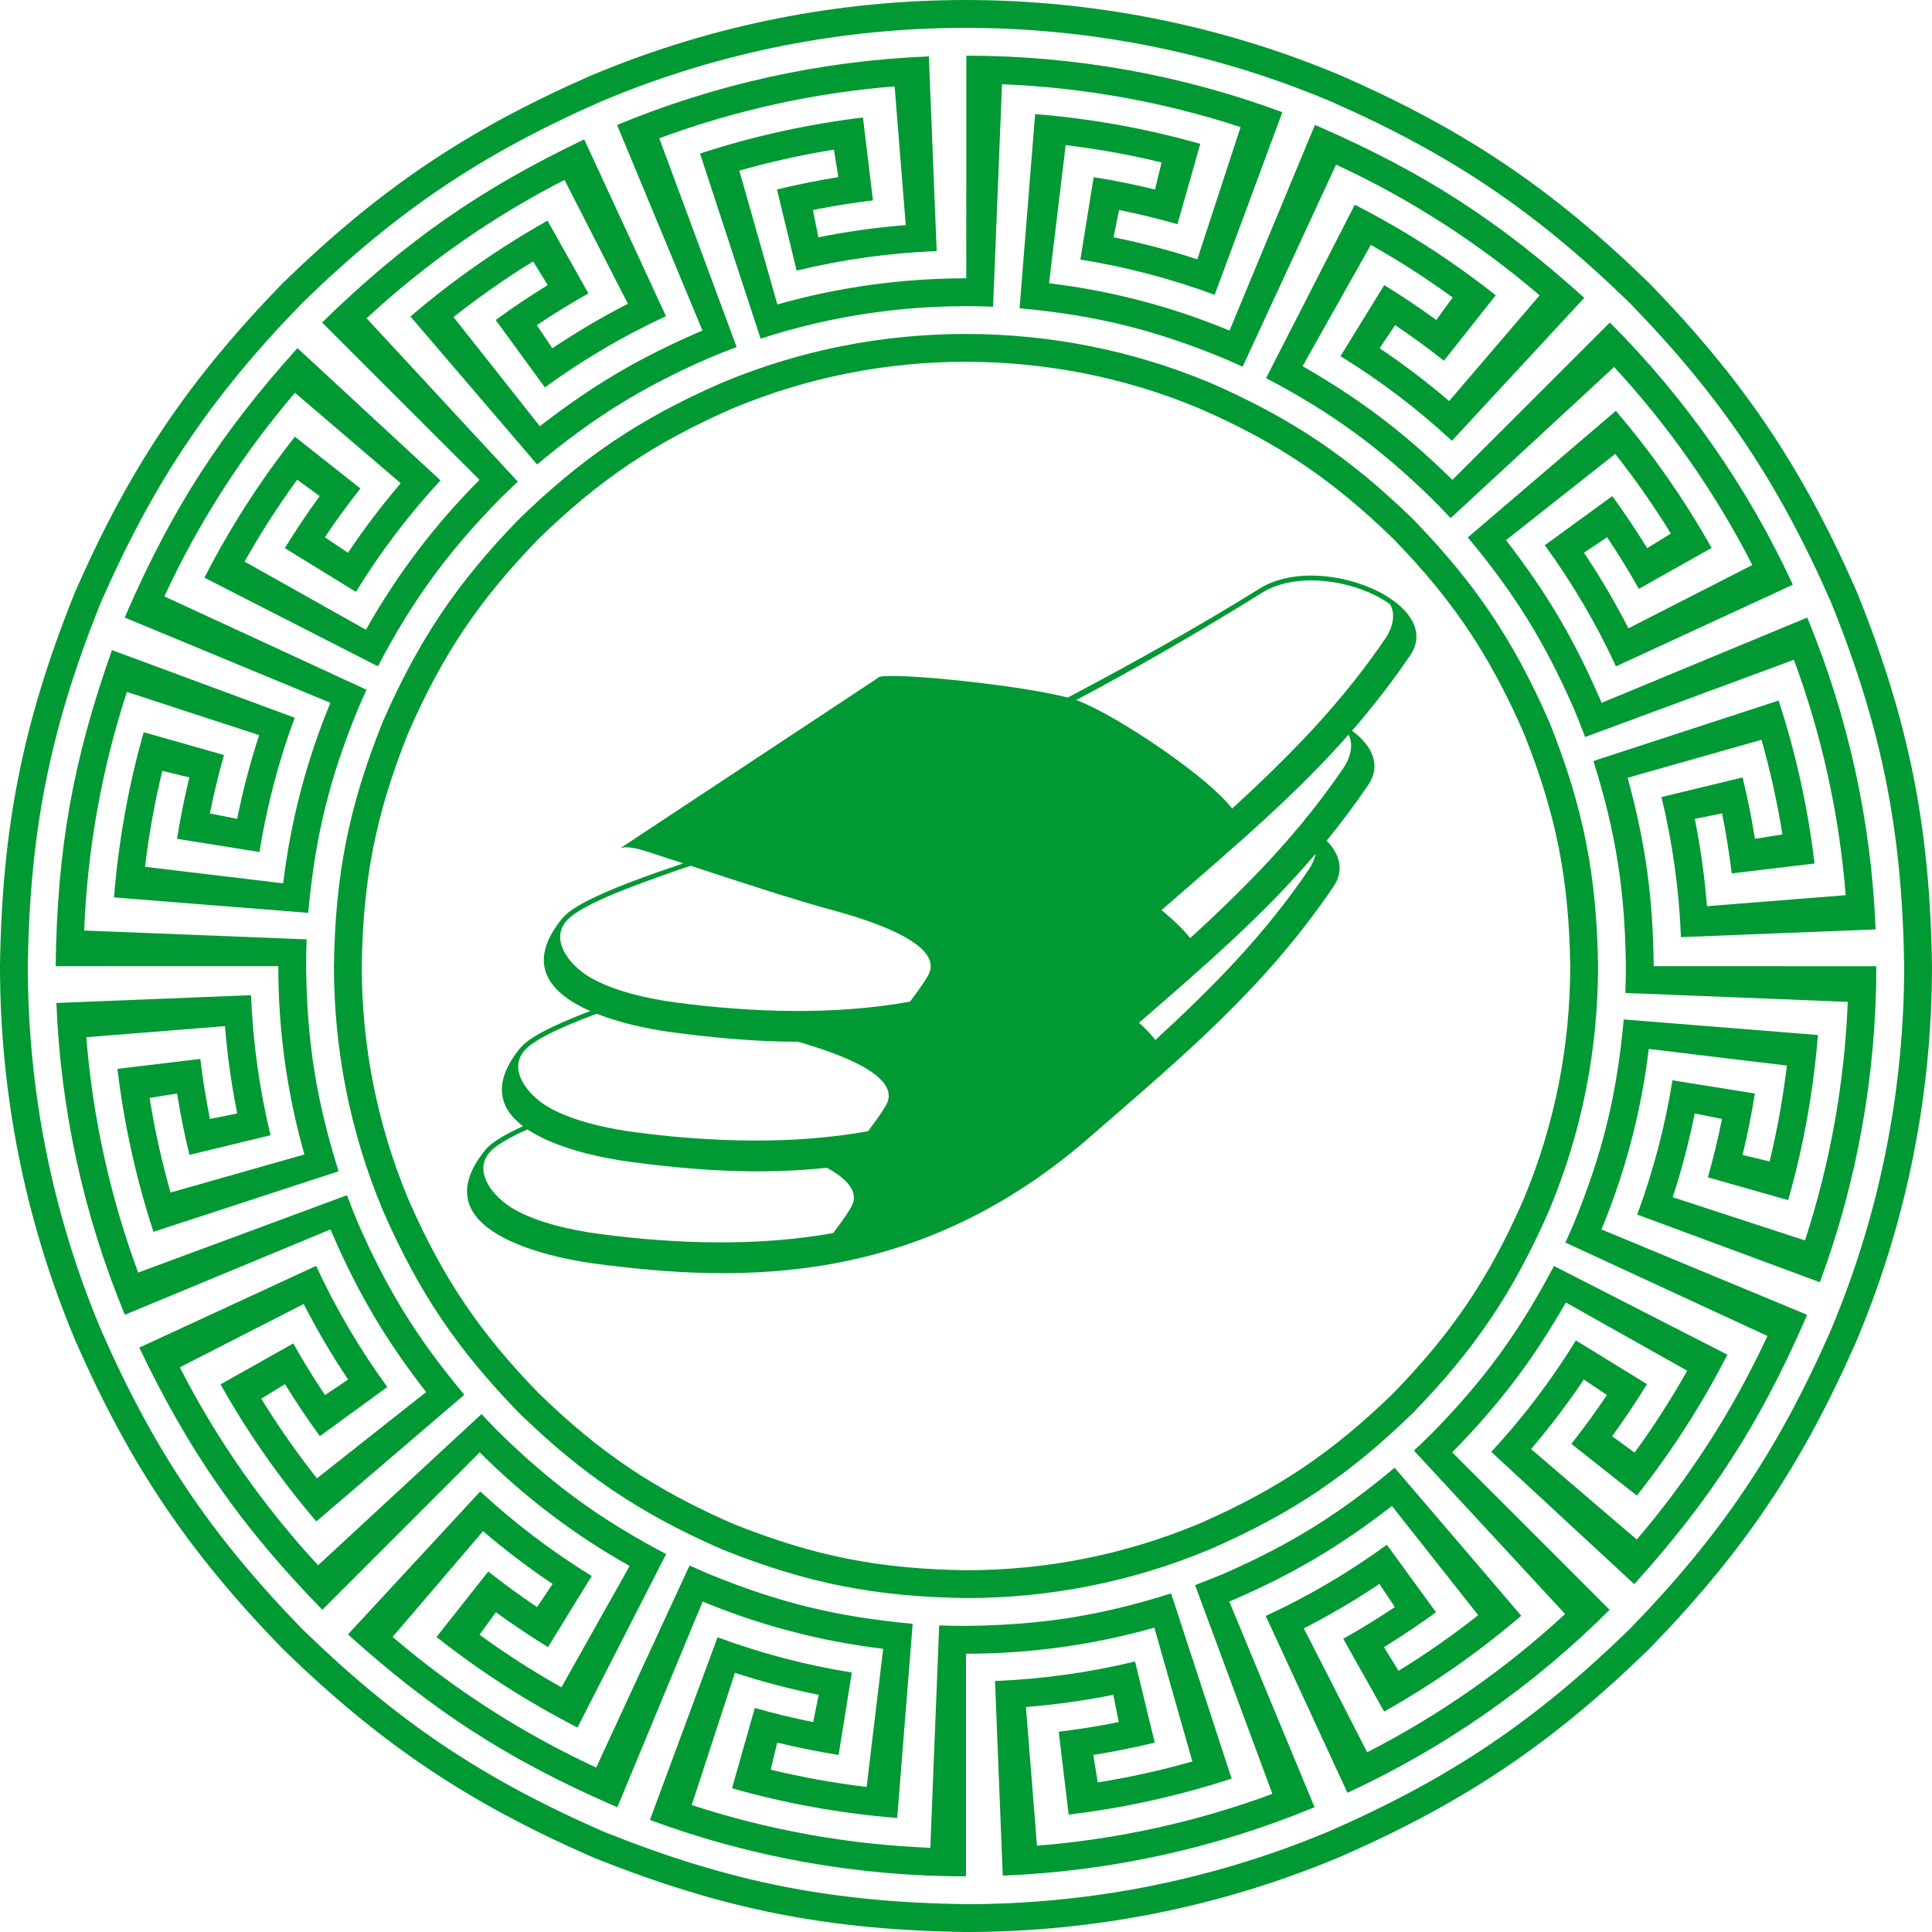
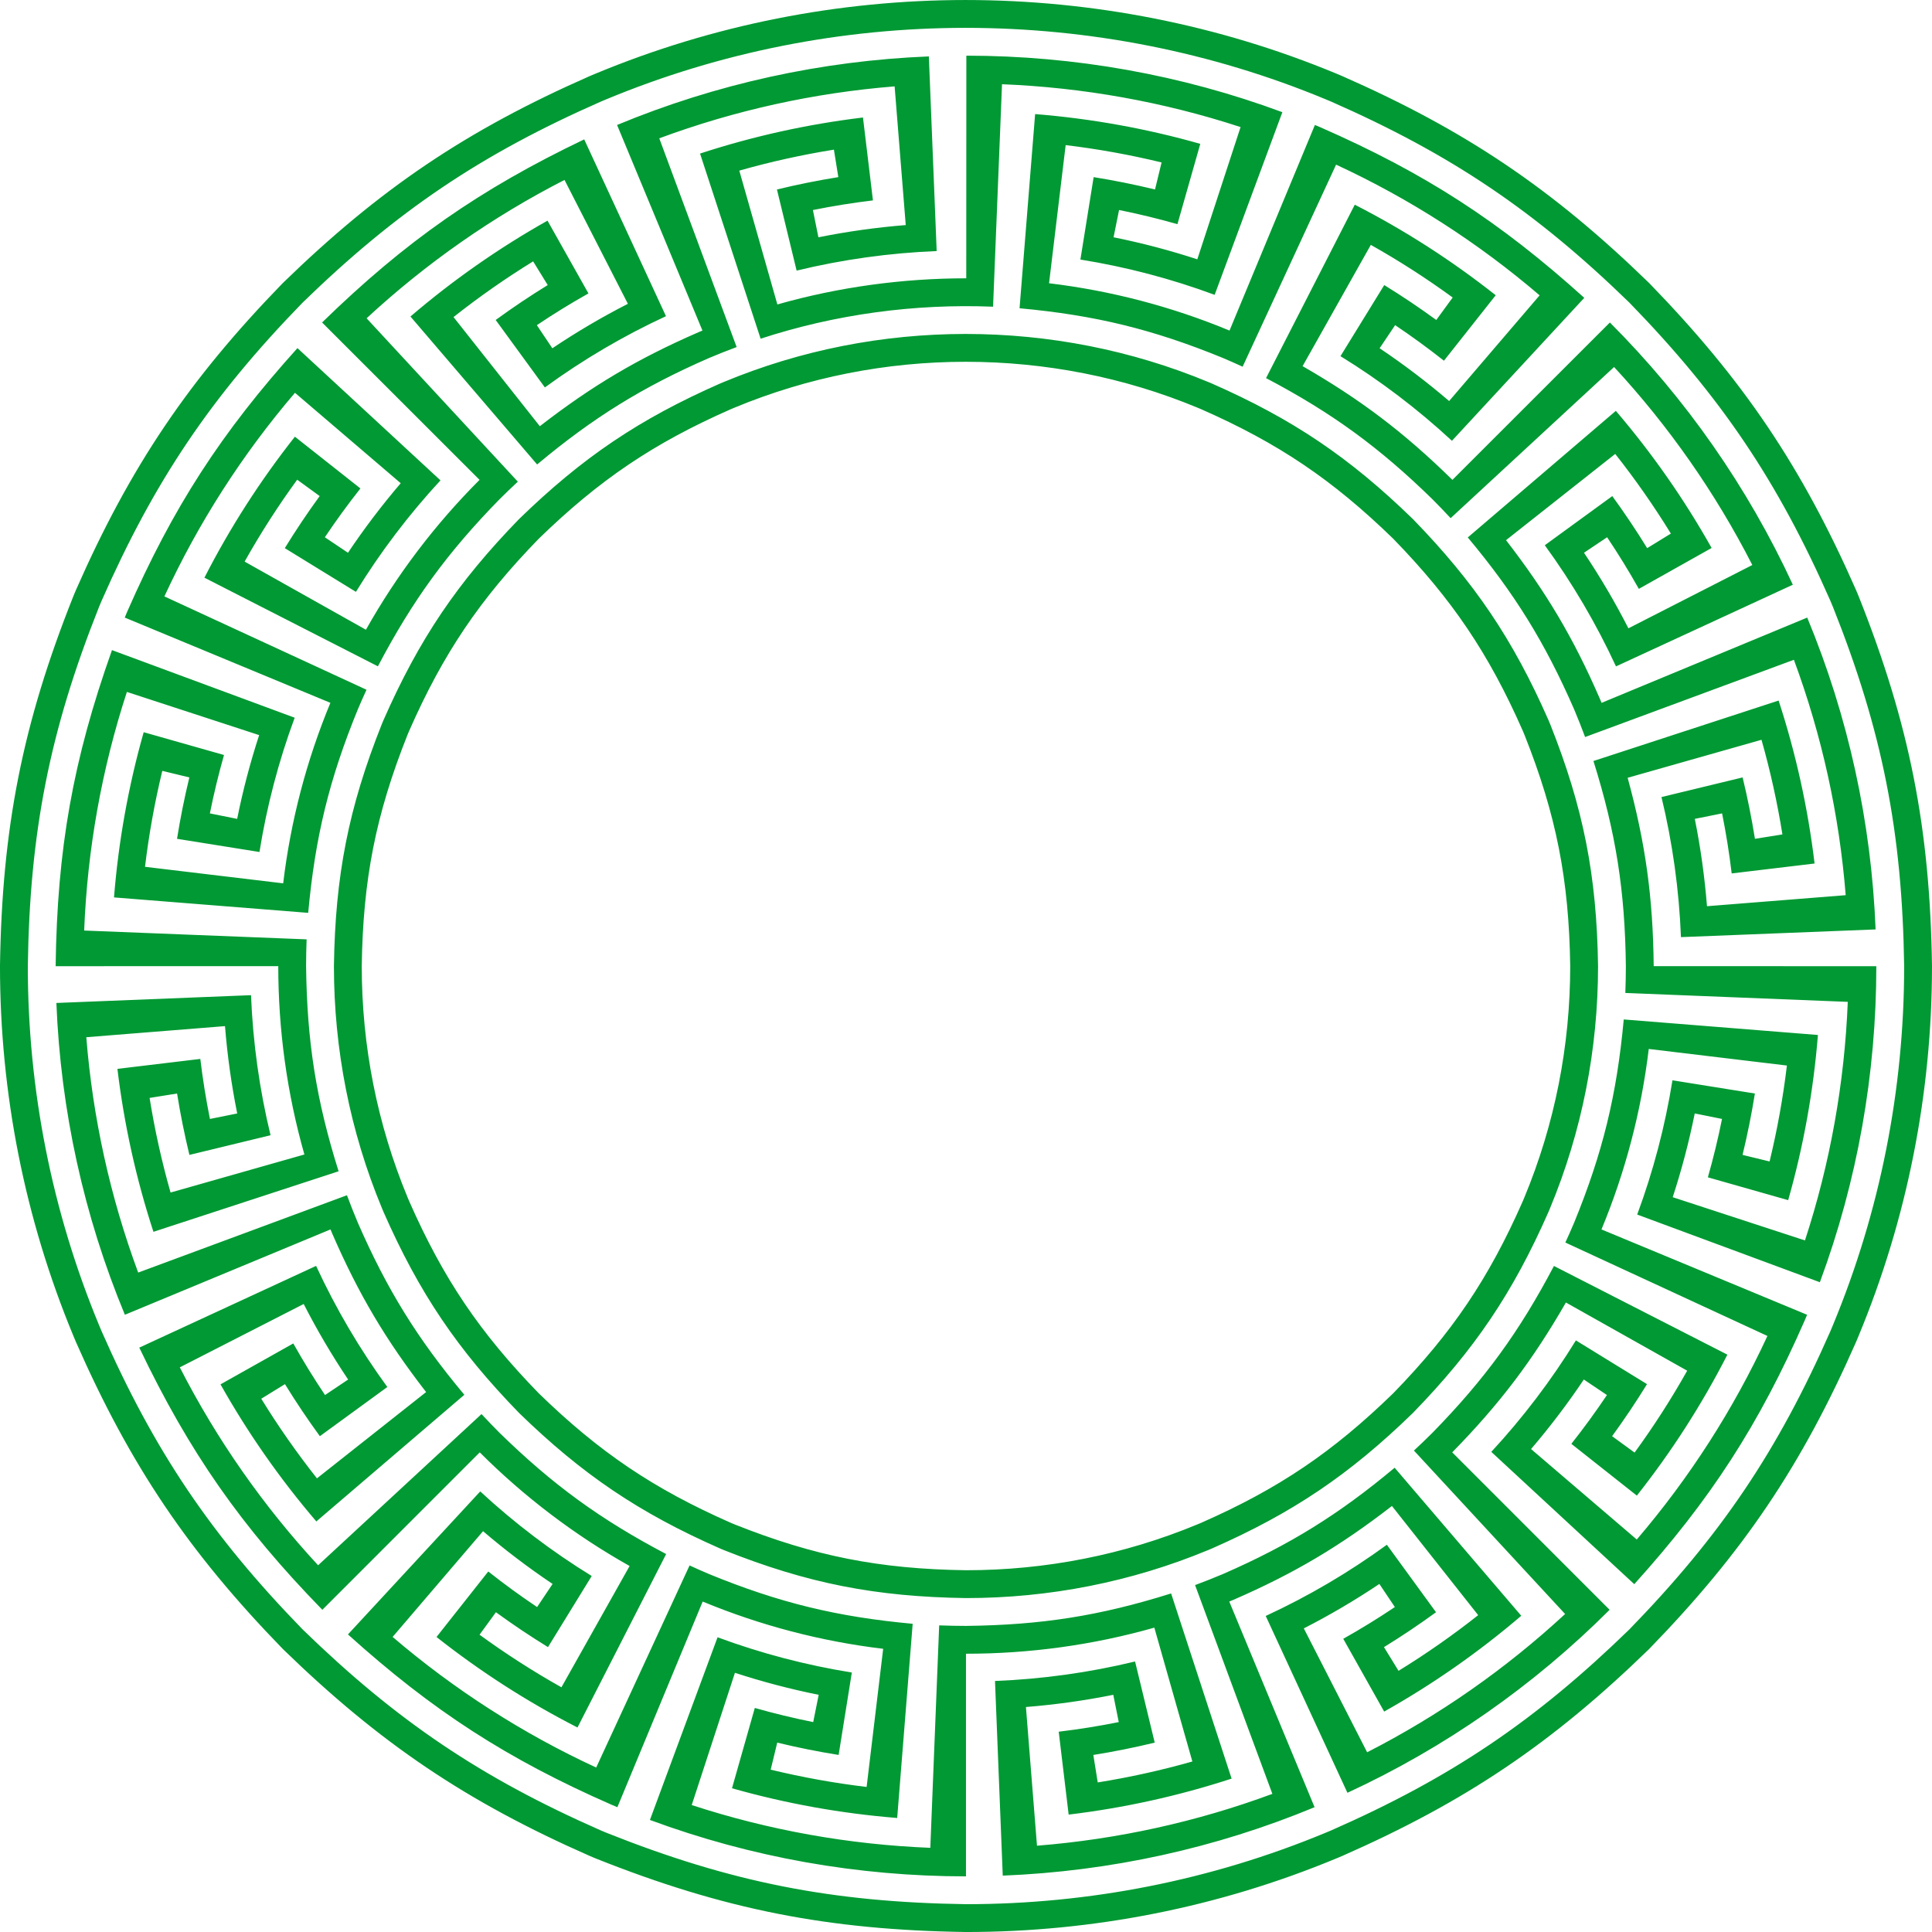
<svg xmlns="http://www.w3.org/2000/svg" xml:space="preserve" width="1252.54mm" height="1252.54mm" version="1.1" style="shape-rendering:geometricPrecision; text-rendering:geometricPrecision; image-rendering:optimizeQuality; fill-rule:evenodd; clip-rule:evenodd" viewBox="0 0 125253.9 125253.9">
  <defs>
    <style type="text/css"> .fil1 {fill:#009933} .fil0 {fill:#009933;fill-rule:nonzero} </style>
  </defs>
  <g id="Слой_x0020_1">
    <g id="_2712158402032">
      <path class="fil0" d="M64381.44 19881.76c193.35,-4807.14 386.72,-9614.27 580.1,-14421.4 5258.52,211.54 10464.02,1142.2 15466.33,2778.55 -934.9,2857.88 -1869.77,5715.75 -2804.63,8573.59 -1779.9,-582.23 -3593.65,-1059.57 -5429.51,-1429.22 118.7,-589.57 237.4,-1179.11 356.1,-1768.68 1273.18,256.36 2536.22,562.61 3785.38,917.96 493.65,-1735.27 987.31,-3470.51 1480.96,-5205.78 -3495.99,-994.56 -7085.02,-1639.96 -10708.01,-1930.29 -336.27,4196.19 -672.54,8392.38 -1008.81,12588.57 4890.66,450.48 8632.66,1359.64 13176.65,3220.11 432.24,183.46 858.79,372.24 1285.21,568.85 2019.65,-4366.57 4039.28,-8733.17 6058.93,-13099.74 4763.52,2203.24 9208.18,5060.12 13195.08,8472.98 -1955.37,2284.28 -3910.77,4568.53 -5866.14,6852.81 -1433.86,-1227.42 -2939.32,-2370.91 -4506.67,-3422.55 335.07,-499.39 670.14,-998.78 1005.21,-1498.17 1084.34,727.55 2140.21,1497.5 3164.46,2307.42 1119.03,-1415.15 2238.03,-2830.33 3357.03,-4245.49 -2845.13,-2249.72 -5908.2,-4218.87 -9137.29,-5870.93 -1917.37,3747.66 -3834.73,7495.3 -5752.07,11242.94 4268.4,2246.54 7348.59,4492.37 10797.31,7863.63 398.15,399.25 785.58,802.12 1168.93,1215.59 3532.4,-3266.2 7064.79,-6532.43 10597.19,-9798.63 3556.9,3846.76 6578.34,8170.87 8961.95,12836.65 -2677.7,1367.96 -5355.38,2735.9 -8033.09,4103.87 -862.36,-1688.03 -1824.63,-3324.69 -2879.85,-4899.37 499.58,-334.78 999.18,-669.56 1498.76,-1004.34 729.07,1087.97 1415.44,2204.51 2056.84,3346.33 1572.96,-883.59 3145.88,-1767.17 4718.81,-2650.75 -1773.55,-3157.26 -3856.08,-6137.31 -6209.39,-8889.66 -3199.55,2735.68 -6399.12,5471.35 -9598.69,8207.02 3029.85,3624.45 5000.09,6803.87 6890.29,11134.35 252.2,599.12 488.69,1195.91 715.29,1805.19 4512.07,-1669.48 9024.15,-3338.95 13536.22,-5008.45 1815.95,4907.99 2943.35,10044.63 3358.26,15261.09 -2997.43,238.42 -5994.85,476.81 -8992.28,715.23 -151.22,-1901.29 -414.67,-3793.15 -790.04,-5663.12 589.62,-118.37 1179.26,-236.73 1768.88,-355.09 258.68,1288.68 466.22,2587.56 622.35,3892.65 1791.36,-214.31 3582.69,-428.58 5374.05,-642.86 -429.26,-3588.43 -1209.59,-7129.55 -2331.26,-10565.14 -4001.77,1306.48 -8003.54,2612.98 -12005.32,3919.46 1458.15,4645.02 2045.73,8421.87 2102.5,13290.99 -0.97,584.37 -12.43,1162.8 -34.9,1746.73 4807.16,192.4 9614.35,384.84 14421.51,577.25 -210.47,5258.73 -1140.15,10464.54 -2775.56,15467.32 -2858.05,-934.32 -5716.11,-1868.62 -8574.16,-2802.93 581.92,-1780.06 1058.92,-3593.97 1428.2,-5429.96 589.6,118.6 1179.16,237.2 1768.76,355.8 -256.12,1273.22 -562.11,2536.37 -917.25,3785.61 1735.37,493.34 3470.72,986.65 5206.09,1479.96 993.91,-3496.3 1638.6,-7085.54 1928.23,-10708.71 -4196.27,-335.43 -8392.54,-670.87 -12588.78,-1006.3 -449.83,4893.78 -1359.15,8638.34 -3220.79,13185.18 -182.31,429.63 -369.97,853.68 -565.3,1277.54 4366.99,2018.76 8733.95,4037.55 13100.94,6056.32 -2202.33,4763.99 -5058.35,9209.27 -8470.47,13196.87 -2284.65,-1954.95 -4569.29,-3909.87 -6853.93,-5864.82 1227.16,-1434.11 2370.33,-2939.78 3421.68,-4507.35 499.44,334.96 998.91,669.95 1498.39,1004.92 -727.35,1084.49 -1497.11,2140.49 -2306.83,3164.93 1415.36,1118.74 2830.75,2237.48 4246.12,3356.2 2249.2,-2845.58 4217.74,-5909.07 5869.18,-9138.52 -3748,-1916.64 -7496.03,-3833.25 -11244.07,-5749.86 -2246.92,4271.3 -4494.24,7354.18 -7867.46,10804.83 -397.31,396.15 -798.08,781.69 -1209.43,1163.24 3266.9,3531.77 6533.79,7063.54 9800.67,10595.28 -3846.04,3557.61 -8169.52,6579.91 -12834.8,8964.41 -1368.49,-2677.42 -2736.95,-5354.86 -4105.44,-8032.28 1687.85,-862.68 3324.28,-1825.26 4898.74,-2880.79 334.89,499.52 669.75,999.05 1004.64,1498.57 -1087.82,729.28 -2204.21,1415.86 -3345.92,2057.5 883.9,1572.74 1767.82,3145.52 2651.71,4718.26 3156.88,-1774.18 6136.5,-3857.26 8888.36,-6211.06 -2736.27,-3199.05 -5472.57,-6398.07 -8208.87,-9597.1 -3626.28,3032.51 -6807.4,5004.24 -11140.72,6895.72 -596.56,251.13 -1190.88,486.71 -1797.49,712.44 1670.36,4511.74 3340.7,9023.5 5011.05,13535.24 -4907.48,1816.86 -10043.76,2945.25 -15260.01,3361.18 -238.99,-2997.38 -477.99,-5994.75 -716.98,-8992.13 1901.16,-151.59 3792.92,-415.4 5662.76,-791.13 118.47,589.59 236.96,1179.21 355.42,1768.8 -1288.59,258.94 -2587.37,466.72 -3892.38,623.11 214.64,1791.3 429.29,3582.61 643.93,5373.91 3588.22,-429.96 7129.1,-1210.97 10564.38,-2333.26 -1307.26,-4001.51 -2614.55,-8003.03 -3921.81,-12004.56 -4647.58,1460.02 -8426.75,2048.15 -13298.82,2105.05 -581.4,-0.92 -1157.11,-12.27 -1738.09,-34.56 -191.47,4807.21 -382.91,9614.42 -574.38,14421.64 -5258.94,-209.46 -10465.09,-1138.08 -15468.34,-2772.61 933.78,-2858.24 1867.52,-5716.45 2801.29,-8574.69 1780.22,581.59 3594.25,1058.25 5430.35,1427.19 -118.47,589.6 -236.94,1179.22 -355.43,1768.81 -1273.33,-255.86 -2536.56,-561.64 -3785.9,-916.52 -493,1735.45 -985.97,3470.9 -1478.95,5206.38 3496.59,993.25 7086.09,1637.24 10709.42,1926.14 334.6,-4196.32 669.2,-8392.64 1003.79,-12588.96 -4897.02,-449.13 -8643.95,-1358.68 -13193.71,-3221.47 -427.05,-181.21 -848.51,-367.72 -1269.86,-561.75 -2017.91,4367.38 -4035.81,8734.76 -6053.71,13102.14 -4764.49,-2201.39 -9210.35,-5056.57 -13198.66,-8467.94 1954.49,-2285.04 3908.99,-4570.07 5863.47,-6855.08 1434.37,1226.87 2940.27,2369.78 4508.06,3420.82 -334.89,499.52 -669.77,999.05 -1004.63,1498.57 -1084.66,-727.14 -2140.81,-1496.69 -3165.41,-2306.23 -1118.45,1415.6 -2236.9,2831.2 -3355.36,4246.8 2846.05,2248.65 5909.96,4216.63 9139.75,5867.44 1915.88,-3748.4 3831.76,-7496.8 5747.64,-11245.22 -4274.94,-2247.82 -7359.01,-4495.68 -10812.35,-7871.3 -394.21,-395.3 -777.83,-794.08 -1157.58,-1203.3 -3531.12,3267.59 -7062.23,6535.17 -10593.37,9802.73 -3558.31,-3845.3 -6581.42,-8168.15 -8966.84,-12832.94 2677.16,-1369.01 5354.32,-2738.02 8031.47,-4107.03 863.02,1687.66 1825.92,3323.91 2881.7,4898.11 -499.44,334.99 -998.91,669.99 -1498.36,1004.95 -729.49,-1087.66 -1416.25,-2203.92 -2058.12,-3345.47 -1572.59,884.21 -3145.18,1768.42 -4717.77,2652.63 1774.81,3156.5 3858.46,6135.71 6212.79,8887.1 3198.5,-2736.93 6397,-5473.83 9595.5,-8210.76 -3035.14,-3627.94 -5008.49,-6811.07 -6901.17,-11147.08 -250.06,-593.95 -484.72,-1185.86 -709.6,-1789.79 -4511.42,1671.22 -9022.84,3342.44 -13534.27,5013.66 -1817.74,-4906.99 -2947.13,-10042.9 -3364.07,-15258.91 2997.32,-239.6 5994.64,-479.19 8991.97,-718.79 151.97,1901.08 416.16,3792.71 792.23,5662.42 -589.57,118.57 -1179.16,237.17 -1768.73,355.77 -259.17,-1288.49 -467.21,-2587.19 -623.84,-3892.15 -1791.28,215.01 -3582.53,430.02 -5373.81,645 430.67,3588.06 1212.36,7128.65 2335.28,10563.65 4001.27,-1308.07 8002.52,-2616.12 12003.8,-3924.16 -1461.79,-4650.38 -2050.63,-8431.37 -2107.61,-13306.65 0.92,-578.53 12.17,-1151.34 34.22,-1729.45 -4807.24,-190.5 -9614.5,-381 -14421.74,-571.51 208.41,-5259.12 1136.02,-10465.64 2769.6,-15469.33 2858.42,933.2 5716.84,1866.4 8575.24,2799.59 -581.24,1780.4 -1057.54,3594.57 -1426.14,5430.79 -589.62,-118.36 -1179.27,-236.72 -1768.89,-355.09 255.62,-1273.4 561.14,-2536.74 915.81,-3786.18 -1735.55,-492.64 -3471.11,-985.3 -5206.66,-1477.93 -992.6,3496.9 -1635.91,7086.61 -1924.11,10710.12 4196.4,333.76 8392.78,667.53 12589.18,1001.29 448.52,-4900.44 1358.12,-8649.36 3222.14,-13202.25 180.12,-424.44 365.42,-843.37 558.2,-1262.19 -4367.77,-2017.04 -8735.57,-4034.06 -13103.34,-6051.1 2200.47,-4764.98 5054.8,-9211.44 8465.44,-13200.45 2285.4,1954.06 4570.8,3908.1 6856.22,5862.14 -1226.61,1434.62 -2369.23,2940.76 -3419.96,4508.76 -499.6,-334.79 -999.17,-669.57 -1498.77,-1004.35 726.93,-1084.78 1496.27,-2141.12 2305.62,-3165.87 -1415.83,-1118.2 -2831.64,-2236.36 -4247.45,-3354.56 -2248.13,2846.55 -4215.53,5910.84 -5865.71,9141.03 3748.79,1915.12 7497.57,3830.25 11246.36,5745.37 2248.39,-4278.01 4497.41,-7364.36 7875.14,-10819.84 393.29,-392.26 790.12,-773.91 1197.14,-1151.89 -3268.26,-3530.49 -6536.53,-7060.98 -9804.79,-10591.47 3844.6,-3559.04 8166.85,-6582.99 12831.09,-8969.29 1369.55,2676.87 2739.09,5353.77 4108.65,8030.67 -1687.48,863.32 -3323.52,1826.54 -4897.52,2882.64 -335.1,-499.4 -670.16,-998.79 -1005.23,-1498.18 1087.5,-729.67 2203.6,-1416.67 3345.02,-2058.75 -884.52,-1572.41 -1769.01,-3144.84 -2653.54,-4717.25 -3156.14,1775.41 -6134.9,3859.64 -8885.82,6214.49 2737.53,3197.95 5475.08,6395.93 8212.61,9593.88 3630.32,-3038.06 6814.02,-5012.36 11153.45,-6906.6 591.47,-248.99 1180.72,-482.69 1782.09,-706.75 -1672.08,-4511.11 -3344.19,-9022.2 -5016.3,-13533.28 4906.5,-1818.66 10042.07,-2949.04 15257.85,-3367 240.19,2997.27 480.39,5994.54 720.58,8991.84 -1900.97,152.34 -3792.47,416.89 -5662.05,793.33 -118.7,-589.57 -237.43,-1179.11 -356.13,-1768.68 1288.41,-259.43 2587.03,-467.71 3891.89,-624.59 -215.35,-1791.23 -430.7,-3582.46 -646.05,-5373.66 -3587.88,431.35 -7128.24,1213.72 -10562.89,2337.29 1308.83,4000.99 2617.65,8002 3926.48,12003.02 4842.1,-1583.97 9980.47,-2279.58 15069.87,-2074.93zm-1737.2 -1838.81c-4129.58,1.65 -8273.94,565.4 -12246.43,1695.52 -822.77,-2892.14 -1645.53,-5784.28 -2468.3,-8676.4 2015.66,-573.44 4064.75,-1027.47 6133.89,-1359.77 95.34,593.77 190.71,1187.54 286.05,1781.28 -1336.31,214.62 -2664.11,481.75 -3979.38,800.85 425.35,1753.28 850.72,3506.56 1276.07,5259.86 2976.39,-722.1 6019.34,-1144.76 9079.46,-1267.88 -169.18,-4206.23 -338.39,-8412.47 -507.59,-12618.71 -6950.27,279.58 -13788.17,1776.51 -20212.73,4444.4 1845.09,4443.14 3690.19,8886.29 5535.29,13329.44 -89.21,37.11 -178.29,74.41 -267.29,112.02 -3922.85,1705.56 -6895.82,3468.86 -10276.26,6088.78 -1865.04,-2358.6 -3730.05,-4717.21 -5595.09,-7075.82 1648.18,-1303.27 3372.51,-2509.81 5161.86,-3611.22 315.23,512.13 630.47,1024.26 945.7,1536.39 -1153.59,710.04 -2279.27,1465.34 -3373.76,2263.47 1063.02,1457.73 2126.01,2915.45 3189.02,4373.18 2458.13,-1792.53 5090.09,-3342.08 7851.36,-4619.24 -1767.19,-3820.75 -3534.38,-7641.52 -5301.56,-11462.26 -6787.28,3247.8 -11593.99,6607.67 -16980.96,11858.63 -2.06,1.39 -9.84,9.84 -12.21,12.24 3402.91,3400.91 6805.8,6801.84 10208.69,10202.74 -2884.47,2886.14 -5368.44,6159.76 -7366.95,9717.44 -2621.56,-1472.65 -5243.16,-2945.31 -7864.72,-4417.96 1030.71,-1834.86 2169.6,-3608.6 3408.6,-5309.76 486.11,354.04 972.19,708.06 1458.3,1062.1 -797.5,1094.99 -1552.15,2221.14 -2261.54,3375.17 1536.96,944.79 3073.95,1889.6 4610.91,2834.41 1586.66,-2581.08 3425.23,-5004.47 5482.1,-7228.98 -3090.84,-2857.93 -6181.68,-5715.85 -9272.54,-8573.78 -4942.7,5481.84 -8072.24,10321.52 -11035.45,17083.66 -54.34,128.41 -108.11,256.98 -161.56,385.75 4444.22,1842.52 8888.43,3685.06 13332.65,5527.57 -1551.45,3742.11 -2580.02,7680.17 -3061.14,11702.35 -2985.6,-357.15 -5971.21,-714.3 -8956.81,-1071.45 250.37,-2093.09 624.2,-4170.92 1119.99,-6219.83 584.51,141.43 1168.98,282.87 1753.49,424.3 -318.34,1315.59 -584.72,2643.67 -798.55,3980.22 1781.49,285.03 3562.98,570.04 5344.47,855.05 474.92,-2968.48 1239.4,-5886.15 2282.61,-8705.63 -3948.06,-1460.78 -7896.12,-2921.55 -11844.2,-4382.36 -2535.13,7130.04 -3552.96,12910.96 -3652.27,20479.21 -0.32,1.59 0,9.71 0,11.98 4811.02,-0.97 9622.04,-1.93 14433.06,-2.87 0.84,4129.74 564.31,8237.95 1693.7,12210.8 -2892.3,822.22 -5784.57,1644.42 -8676.87,2466.64 -573.05,-2015.84 -1026.69,-4065.07 -1358.6,-6134.34 593.8,-95.23 1187.57,-190.47 1781.34,-285.71 214.35,1336.39 481.22,2664.29 800.08,3979.67 1753.36,-425.01 3506.74,-850.02 5260.1,-1275.03 -721.53,-2976.65 -1143.61,-6019.81 -1266.1,-9080.06 -4206.29,168.37 -8412.56,336.74 -12618.82,505.09 278.2,6950.52 1773.79,13788.9 4440.54,20214.16 4443.51,-1844.23 8886.99,-3688.47 13330.5,-5532.7 38.16,91.84 76.58,183.53 115.29,275.14 1704.15,3919.71 3466.18,6891.23 6083.38,10269.42 -2358.97,1864.57 -4717.95,3729.14 -7076.92,5593.7 -1302.96,-1648.43 -2509.16,-3373 -3610.23,-5162.61 512.18,-315.13 1024.37,-630.26 1536.55,-945.38 709.83,1153.71 1464.93,2279.55 2262.85,3374.23 1457.93,-1062.73 2915.86,-2125.44 4373.8,-3188.17 -1792.07,-2458.52 -3341.11,-5090.78 -4617.76,-7852.35 -3821.08,1766.41 -7642.19,3532.84 -11463.3,5299.27 3248.48,6791.97 6609.5,11601.32 11863.54,16991.58 0.45,0.65 3.32,3.29 4.07,4.07 3401.59,-3402.24 6803.17,-6804.47 10204.75,-10206.71 2885.57,2885.02 6158.66,5369.59 9715.95,7368.8 -1473.17,2621.28 -2946.35,5242.58 -4419.52,7863.86 -1834.63,-1031.07 -3608.14,-2170.3 -5309.03,-3409.62 354.12,-486.03 708.27,-972.06 1062.39,-1458.09 1094.83,797.71 2220.83,1552.57 3374.7,2262.2 945.1,-1536.81 1890.19,-3073.59 2835.29,-4610.37 -2580.74,-1587.15 -5003.74,-3426.19 -7227.86,-5483.48 -2858.52,3090.29 -5717.05,6180.58 -8575.57,9270.87 5484.21,4946.69 10325.93,8078.22 17092.11,11043.28 124.89,52.91 250.03,105.21 375.31,157.23 1843.38,-4443.85 3686.75,-8887.73 5530.13,-13331.58 3741.71,1552.13 7679.46,2581.42 11701.44,3063.35 -357.73,2985.53 -715.48,5971.08 -1073.2,8956.61 -2092.99,-250.79 -4170.72,-625.01 -6219.44,-1121.19 141.53,-584.48 283.1,-1168.93 424.64,-1753.41 1315.48,318.6 2643.49,585.23 3979.95,799.3 285.38,-1781.41 570.73,-3562.85 856.1,-5344.29 -2968.33,-475.49 -5885.76,-1240.52 -8704.95,-2284.25 -1461.56,3947.77 -2923.1,7895.54 -4384.66,11843.34 6562.45,2429.55 13493.11,3656.21 20489.86,3656.21 0,-4811.02 0,-9622.04 0,-14433.06 4129.9,0 8238.39,-562.69 12211.61,-1691.35 821.65,2892.46 1643.29,5784.91 2464.94,8677.37 -2016,572.68 -4065.4,1025.93 -6134.77,1357.42 -95.11,-593.8 -190.25,-1187.59 -285.35,-1781.39 1336.46,-214.09 2664.47,-480.73 3979.95,-799.33 -424.7,-1753.43 -849.36,-3506.89 -1274.03,-5260.35 -2976.89,720.98 -6020.23,1142.46 -9080.64,1264.35 167.54,4206.31 335.07,8412.63 502.61,12618.92 6950.76,-276.81 13789.6,-1771.08 20215.55,-4436.67 -1843.38,-4443.85 -3686.75,-8887.7 -5530.13,-13331.58 94.48,-39.26 188.81,-78.72 283.03,-118.55 3917.08,-1703.01 6886.11,-3463.23 10262.58,-6077.95 1864.1,2359.34 3728.2,4718.68 5592.32,7078.02 -1648.72,1302.61 -3373.52,2508.5 -5163.37,3609.23 -315.02,-512.26 -630.04,-1024.49 -945.07,-1536.75 1153.87,-709.63 2279.87,-1464.49 3374.67,-2262.2 -1062.41,-1458.14 -2124.86,-2916.28 -3187.27,-4374.43 -2458.89,1791.6 -5091.49,3340.15 -7853.37,4616.24 1765.68,3821.45 3531.35,7642.9 5297.03,11464.35 6316.66,-2918.55 12077.69,-6944.94 16998.1,-11864.35 -3401.59,-3402.24 -6803.17,-6804.47 -10204.75,-10206.71 0.62,-0.62 2.56,-2.74 3.1,-3.08 3057.96,-3119.55 5188.06,-5925.01 7367.58,-9711.41 2620.99,1473.7 5242,2947.37 7862.99,4421.07 -1031.43,1834.42 -2170.97,3607.69 -3410.61,5308.33 -485.98,-354.23 -971.93,-708.46 -1457.91,-1062.68 797.93,-1094.65 1552.99,-2220.49 2262.83,-3374.23 -1536.6,-945.39 -3073.2,-1890.8 -4609.79,-2836.21 -1587.65,2580.43 -3427.17,5003.06 -5484.87,7226.76 3089.72,2859.13 6179.46,5718.25 9269.2,8577.4 4950.6,-5486.56 8084.27,-10330.41 11051.11,-17100.59 51.42,-121.44 102.26,-243.07 152.89,-364.85 -4443.51,-1844.23 -8886.99,-3688.47 -13330.5,-5532.7 1552.8,-3741.33 2582.86,-7678.76 3065.57,-11700.53 2985.45,358.32 5970.92,716.65 8956.37,1074.97 -251.18,2092.89 -625.79,4170.46 -1122.37,6219.03 -584.45,-141.67 -1168.88,-283.34 -1753.33,-425.01 318.84,-1315.38 585.73,-2643.28 800.06,-3979.67 -1781.36,-285.71 -3562.74,-571.43 -5344.11,-857.14 -476.08,2968.14 -1241.67,5885.37 -2285.92,8704.27 3947.51,1462.32 7895,2924.64 11842.48,4386.96 2430.78,-6561.77 3658.77,-13492.02 3660.18,-20488.53 -4811.02,-0.97 -9622.04,-1.93 -14433.06,-2.87 0,-1.75 -0.26,-7.86 0,-9.11 -45.08,-4423.47 -523.98,-7936.57 -1688.97,-12203.31 2892.61,-821.07 5785.22,-1642.15 8677.83,-2463.25 572.29,2016.19 1025.15,4065.72 1356.25,6135.2 -593.82,95 -1187.64,190.01 -1781.44,285.01 -213.83,-1336.54 -480.21,-2664.63 -798.57,-3980.22 -1753.54,424.33 -3507.06,848.66 -5260.59,1272.99 720.4,2977.15 1141.31,6020.67 1262.6,9081.21 4206.34,-166.7 8412.68,-333.37 12619.03,-500.07 -275.46,-6951 -1768.42,-13790.34 -4432.84,-20216.99 -4444.22,1842.52 -8888.43,3685.06 -13332.65,5527.57 -40.24,-97.12 -80.91,-194.05 -121.81,-290.91 -1701.54,-3913.87 -3460.56,-6881.59 -6072.55,-10255.72 2359.71,-1863.65 4719.41,-3727.31 7079.12,-5590.94 1302.3,1648.96 2507.85,3374.03 3608.24,5164.08 -512.31,314.94 -1024.63,629.86 -1536.94,944.78 -709.39,-1154.02 -1464.04,-2280.15 -2261.54,-3375.14 -1458.35,1062.13 -2916.71,2124.29 -4375.06,3186.44 1791.15,2459.25 3339.18,5092.2 4614.73,7854.34 3821.82,-1764.92 7643.63,-3529.84 11465.42,-5294.73 -2917.33,-6317.32 -6942.59,-12079.18 -11861.12,-17000.56 -3402.91,3400.91 -6805.8,6801.84 -10208.69,10202.74 -1.82,-1.83 -8.17,-7.65 -9.24,-9.26 -3117.48,-3055.95 -5920.34,-5184.41 -9703.76,-7363.3 1474.19,-2620.7 2948.41,-5241.4 4422.61,-7862.11 1834.21,1031.78 3607.24,2171.69 5307.62,3411.63 -354.31,485.9 -708.64,971.8 -1062.97,1457.7 -1094.49,-798.13 -2220.17,-1553.43 -3373.76,-2263.47 -945.7,1536.41 -1891.39,3072.83 -2837.12,4609.24 2580.12,1588.15 5002.39,3428.13 7225.67,5486.25 2859.72,-3089.17 5719.45,-6178.34 8579.2,-9267.53 -5488.75,-4954.52 -10335.04,-8090.33 -17109.05,-11058.94 -117.94,-49.96 -236.15,-99.34 -354.41,-148.56 -1845.09,4443.14 -3690.19,8886.29 -5535.29,13329.44 -3740.9,-1553.46 -7678.03,-2584.27 -11699.61,-3067.77 358.92,-2985.4 717.85,-5970.79 1076.77,-8956.19 2092.76,251.6 4170.2,626.63 6218.61,1123.6 -141.77,584.4 -283.55,1168.82 -425.35,1753.22 -1315.27,-319.09 -2643.07,-586.22 -3979.38,-800.82 -286.08,1781.31 -572.16,3562.62 -858.21,5343.96 2967.96,476.63 5884.95,1242.79 8703.59,2287.54 1463.08,-3947.2 2926.18,-7894.43 4389.25,-11841.62 -6561.11,-2431.95 -13490.89,-3661.33 -20487.22,-3664.12 -1.9,4811.2 -3.86,9622.41 -5.74,14433.61zm-34.48 5411.84c5153.43,2.04 10265.51,998.37 15026.06,2975.27 78.3,32.57 156.47,65.3 234.58,98.32 5014.21,2206.18 8528.99,4581.81 12455.25,8399.95 1.39,0.94 6.53,6.52 8.12,8.11 3814.01,3924.26 6187.47,7436.84 8391.83,12447.14 35.92,84.98 71.54,170.06 106.91,255.28 2067.31,5192.55 2885.25,9399.62 2966.68,14989.07 0.23,1.12 0,6.42 0,7.96 -1.02,5153.61 -996.33,10233.72 -2972.37,14994.81 -33.51,80.62 -67.21,161.17 -101.22,241.58 -2206.18,5014.21 -4581.81,8528.99 -8399.95,12455.25 -0.28,0.45 -2.14,2.14 -2.66,2.64 -3925.56,3816.86 -7439.71,6191.7 -12452.59,8397.31 -82.66,34.95 -165.42,69.59 -248.31,104.01 -4761.64,1975.23 -9842.12,2969.58 -14995.91,2969.58 -0.03,0 -0.1,0 -0.13,0 -5591.98,-81.46 -9801.3,-900.29 -14995.8,-2969.47 -82.95,-34.51 -165.82,-69.14 -248.55,-104.12 -5013.06,-2205.69 -8526.64,-4580.3 -12452.44,-8397.13 -0.57,-0.57 -2.29,-2.48 -2.81,-2.82 -3818.14,-3926.26 -6193.77,-7441.04 -8399.95,-12455.25 -33.93,-80.36 -67.71,-160.77 -101.11,-241.34 -1976.1,-4761.12 -2971.44,-9841.15 -2972.48,-14994.79 0,-1.56 0.21,-7.1 0,-8.22 81.43,-5589.19 899.32,-9796.55 2966.6,-14988.84 35.34,-85.29 71.02,-170.48 106.99,-255.51 2204.38,-5010.24 4577.69,-8522.72 8391.67,-12446.95 1.62,-1.62 7.34,-6.89 8.28,-8.3 3926.26,-3818.14 7441.04,-6193.77 12455.25,-8399.95 78.06,-32.91 156.13,-65.75 234.37,-98.22 4760.58,-1976.92 9840.22,-2973.28 14993.69,-2975.37zm-0.73 -1804.15c-5390.54,2.2 -10705.36,1045.48 -15684.89,3113.34 -81.87,34.01 -163.56,68.33 -245.26,102.78 -5245.03,2307.79 -8921.08,4791.94 -13028.14,8785.86 -1.54,1.05 -6.94,6.92 -8.66,8.67 -3989.35,4104.68 -6471.49,7778.82 -8777.2,13019.47 -37.61,89.03 -74.93,178.13 -111.97,267.4 -2162.36,5431.33 -3018.9,9833.27 -3104.15,15679.77 -0.23,1.12 0,6.97 0,8.59 1.1,5390.72 1043.34,10705.91 3110.31,15686.01 34.98,84.33 70.32,168.47 105.81,252.57 2307.79,5245.03 4791.94,8921.08 8785.86,13028.14 0.37,0.55 2.32,2.35 2.95,2.95 4105.94,3992.14 7781.99,6476.03 13025.19,8782.91 86.63,36.51 173.25,72.9 260.09,108.94 5433.5,2164.43 9837.81,3021.88 15687.08,3107.18 0,0 0.13,0 0.13,0 5390.93,-0.03 10706.52,-1041.2 15687.19,-3107.29 86.73,-36.07 173.3,-72.34 259.85,-108.83 5243.78,-2307.25 8918.91,-4790.54 13025.37,-8783.09 0.52,-0.53 2.32,-2.46 2.77,-2.77 3993.92,-4107.06 6478.07,-7783.11 8785.86,-13028.14 35.52,-84.2 70.86,-168.43 105.91,-252.81 2066.95,-4980.09 3109.14,-10295.34 3110.21,-15686.06 0,-1.57 -0.24,-7.18 0,-8.3 -85.25,-5846.5 -941.81,-10248.67 -3104.26,-15680.01 -37.01,-89.21 -74.38,-178.16 -111.86,-267.16 -2305.84,-5240.8 -4787.82,-8914.84 -8777.38,-13019.66 -1.67,-1.67 -7.49,-7.02 -8.48,-8.48 -4107.06,-3993.92 -7783.11,-6478.07 -13028.14,-8785.86 -81.75,-34.55 -163.57,-68.8 -245.5,-102.88 -4979.49,-2067.84 -10328.17,-3111.07 -15718.69,-3113.24zm-8.77 -21649.57c-8235.88,3.34 -16371.88,1609.73 -23979.13,4768.82 -125.49,52.04 -250.77,104.63 -375.89,157.54 -8012.6,3525.4 -13628.93,7315.24 -19903.06,13416.63 -2.37,1.6 -10.57,10.55 -13.2,13.21 -6094.64,6270.76 -9881.01,11883.69 -13403.43,19889.85 -57.66,136.42 -114.79,272.98 -171.61,409.77 -3303.03,8296.36 -4624.64,15040.22 -4754.75,23971.04 -0.34,1.72 0,10.54 0,13 1.7,8236.12 1606.47,16372.67 4764.17,23980.75 53.69,129.19 107.69,258.21 162.19,387.06 3525.4,8012.6 7315.24,13628.93 13416.63,19903.06 0.58,0.86 3.55,3.57 4.49,4.51 6273.11,6099.05 11888.06,9887.74 19898.57,13412.12 132.67,56.12 265.54,111.79 398.6,166.96 8299.88,3306.32 15046.93,4629.11 23982.21,4759.4 0,0 0.18,0 0.21,0 8236.35,-0.03 16373.45,-1603.2 23982.37,-4759.53 132.9,-55.25 265.67,-110.74 398.23,-166.83 8010.64,-3524.48 13625.7,-7313.15 19898.85,-13412.41 0.84,-0.83 3.47,-3.7 4.21,-4.22 6101.39,-6274.13 9891.23,-11890.46 13416.63,-19903.06 54.53,-128.99 108.63,-258.1 162.34,-387.42 3157.66,-7608.09 4762.38,-15744.72 4764.02,-23980.81 0,-2.4 -0.37,-10.86 0,-12.58 -130.11,-8930.92 -1451.72,-15674.95 -4754.91,-23971.38 -56.69,-136.69 -113.84,-273.14 -171.45,-409.43 -3522.45,-8006.31 -7308.98,-13619.25 -13403.69,-19890.14 -2.58,-2.58 -11.4,-10.65 -12.94,-12.92 -6274.13,-6101.39 -11890.46,-9891.23 -19903.06,-13416.63 -125.25,-52.96 -250.66,-105.5 -376.23,-157.7 -7607.24,-3159.04 -15794.51,-4765.37 -24030.37,-4768.66zm0.73 1804.15c7998.77,3.18 15949.42,1562.59 23337.71,4630.7 121.94,50.65 243.77,101.63 365.35,153.12 7782.11,3423.93 13236.49,7104.96 19330.16,13030.73 2.19,1.46 10.08,10.07 12.56,12.55 5919.4,6090.57 9597.01,11541.53 13018.17,19317.61 55.96,132.33 111.47,264.84 166.49,397.56 3208.05,8057.65 4491.04,14606.57 4617.33,23280.44 0.34,1.7 0,9.87 0,12.24 -1.56,7999.01 -1559.43,15900.45 -4626.18,23289.58 -52.17,125.54 -104.66,250.97 -157.64,376.18 -3423.93,7782.11 -7104.96,13236.49 -13030.73,19330.16 -0.47,0.71 -3.29,3.29 -4.1,4.1 -6092.41,5923.55 -11546.19,9603.72 -19326.06,13026.63 -128.73,54.47 -257.64,108.36 -386.7,162 -7389.86,3065.44 -15291.9,4621.8 -23291.09,4621.82 -0.05,0 -0.18,0 -0.21,0 -8678.07,-126.45 -15229.97,-1410.58 -23290.96,-4621.69 -129.2,-53.61 -258.23,-107.61 -387.04,-162.13 -7779.79,-3422.83 -13233.44,-7102.98 -19325.8,-13026.37 -0.86,-0.86 -3.6,-3.84 -4.36,-4.36 -5925.77,-6093.67 -9606.8,-11548.05 -13030.73,-19330.16 -52.9,-125.13 -105.39,-250.38 -157.48,-375.84 -3066.83,-7389.08 -4624.73,-15290.52 -4626.34,-23289.53 0,-2.42 0.34,-10.91 0,-12.63 126.29,-8673.63 1409.25,-15222.64 4617.18,-23280.1 55.17,-132.83 110.66,-265.44 166.64,-397.9 3420.9,-7775.59 7098.85,-13227.2 13017.91,-19317.32 2.51,-2.53 11.33,-10.65 12.82,-12.84 6093.67,-5925.77 11548.05,-9606.8 19330.16,-13030.73 121.5,-51.39 243.15,-102.41 364.98,-152.97 7388.3,-3068.16 15289.17,-4627.62 23287.96,-4630.85z" />
-       <path class="fil1" d="M53605.37 75707.51c1295.36,708.88 2153.21,1582.53 1563.7,2571.61 -470.67,789.71 -823.13,1198.23 -1148.72,1660.5 -4901.05,887.08 -10278.66,709.1 -15191.42,53.65 -1739.19,-232.06 -3984.38,-719.03 -5508.4,-1600.47 -690.97,-399.62 -1386.24,-1021.63 -1746.71,-1739.66 -330.24,-657.78 -341.32,-1322.57 139.72,-1911.42 422.49,-517.2 1477.86,-1071.01 2483.93,-1519.24 1955.51,1313.3 5127.42,1897.47 6632.64,2098.3 4007.47,534.69 8316.59,867.77 12775.26,386.73zm21698.59 -16708.91c95.21,-81.27 190.4,-163.26 285.56,-245.98 2353.01,-2045.23 4558.82,-3934.99 6634.98,-5853.24 91.4,-84.45 182.54,-168.95 273.44,-253.53 1729.77,-1609.42 3369.08,-3244.54 4928.28,-5013.54 143.01,248.92 184.33,553.59 164.98,835.92 -32.5,474.22 -231.12,935.24 -495.97,1324.86 -839.78,1235.45 -1738.06,2424.4 -2686.44,3573.31 -68.01,82.4 -136.28,164.58 -204.81,246.57 -584.34,699.13 -1187.19,1383.44 -1806.65,2054.45 -1591.27,1723.7 -3505.06,3574.53 -5239.13,5153.22 -5.2,-6.85 -10.4,-13.74 -15.58,-20.65 -384.88,-507.38 -1036.89,-1132.86 -1838.66,-1801.39zm12351.14 -11627.6c1311.49,-1506.82 2566.08,-3113.11 3770.01,-4884.26 875.53,-1288.06 239.36,-2583.22 -1102.96,-3555.13 -2175.85,-1575.47 -6207.16,-2301.61 -8663,-771.52 -3902.81,2431.62 -8189.68,4819.89 -12440.74,7064.94 -3481.78,-905.33 -12337.76,-1731.58 -12305.89,-1269.73l-16710.61 11043.06c296.57,-128.88 854.84,-77.97 1737.03,206.42 703.02,226.64 1506.32,489.21 2361.77,769.37 -1226.7,411.12 -2405.02,822.76 -3464.52,1228.61 -2141.79,820.42 -3797.99,1617.12 -4386.75,2337.84 -2487.88,3045.53 -693.49,4905.08 1814.48,6006.66 -49.42,18.78 -98.6,37.52 -147.52,56.27 -2141.8,820.42 -3797.99,1617.12 -4386.75,2337.85 -1888.36,2311.61 -1309.64,3939.97 175.62,5072.25 -1171.93,533.48 -2041.11,1048.66 -2434.28,1529.95 -4324.86,5294.24 4290.99,7004.57 7100.47,7379.4 9640.13,1286.22 21025.97,1405.76 32039.61,-8167.38 6190.93,-5381.18 11362.94,-9685.97 15835.58,-16265.89 714.6,-1051.29 422.16,-2107.31 -439.32,-2988.46 927.49,-1134.66 1826.02,-2330.97 2697.98,-3613.74 863.99,-1271.07 255.89,-2549.06 -1050.21,-3516.51zm-48969.33 18352.07c662.99,262.3 1360.17,475.94 2030.72,648.25 1109.14,285 2145.39,456.89 2833.42,548.69 2613.75,348.73 5355.83,611.7 8184.01,618.97 2339.11,668.71 6862.97,2176.33 5693.81,4137.93 -470.68,789.72 -823.14,1198.24 -1148.73,1660.51 -2426.8,439.24 -4970.45,617.37 -7516.66,605.67 -2595.97,-11.92 -5194.59,-221.13 -7674.75,-552.03 -1391.92,-185.72 -3107.92,-534.72 -4518.95,-1118.51 -140.06,-57.96 -277.11,-118.21 -410.54,-180.85 -201.97,-94.82 -395.65,-195.12 -578.91,-301.1 -690.97,-399.63 -1386.25,-1021.63 -1746.71,-1739.66 -330.24,-657.79 -341.32,-1322.57 139.72,-1911.43 710.43,-869.67 3210.29,-1842.87 4256.22,-2243.51 144.84,-55.48 298,-113.38 457.35,-172.93zm41192.22 -13303.2c-5.2,-6.86 -10.39,-13.75 -15.58,-20.65 -19.37,-25.54 -39.43,-51.4 -60.15,-77.52 -736.09,-928.6 -2308.2,-2223.08 -4044.27,-3453.73 -98.09,-69.53 -196.72,-138.85 -295.73,-207.91 -2100.84,-1464.98 -4382.77,-2803.32 -5688.12,-3274.7 3990.18,-2118.97 8217.03,-4570.96 12050.62,-6959.45 2293.91,-1429.2 6149.38,-780.93 8273.97,730.84 181.16,260.94 233.6,599.39 212.26,910.71 -32.49,474.21 -231.12,935.24 -495.96,1324.86 -1197.69,1761.99 -2514.39,3429.42 -3925.69,5021 -73.71,83.12 -147.67,166.02 -221.88,248.73 -181.93,202.75 -365.4,404.27 -550.33,604.6 -1557.47,1687.07 -3423.89,3495.95 -5128.36,5052.23 -37.01,33.8 -73.91,67.45 -110.78,100.99zm-35104.69 3709.08c4,1.31 8,2.63 12.01,3.93 799.64,261.95 1635.48,535.77 2470.57,807.35 2292.75,745.6 4579.92,1474.29 6097.05,1894.26 8.61,2.38 17.21,4.76 25.78,7.13 1387.44,383.07 8170.72,2082.44 6768.81,4434.52 -470.67,789.72 -823.13,1198.24 -1148.72,1660.5 -4901.05,887.09 -10278.66,709.11 -15191.42,53.65 -203.1,-27.09 -413.09,-57.67 -628.03,-91.95 -62.12,-9.9 -124.65,-20.11 -187.56,-30.65 -399.01,-66.78 -812.76,-146.22 -1229.19,-239.68 -181.79,-40.79 -364.08,-84.26 -545.89,-130.52 -1054.15,-268.18 -2091.84,-630 -2917.73,-1107.66 -14.87,-8.61 -29.76,-17.32 -44.64,-26.12 -121.47,-71.94 -242.86,-150.64 -362.31,-235.47 -545.39,-387.26 -1050.42,-901.73 -1339.75,-1478.07 -330.24,-657.79 -341.33,-1322.58 139.71,-1911.43 710.43,-869.67 3210.29,-1842.87 4256.23,-2243.52 1107.24,-424.13 2701.02,-988.84 3825.08,-1366.27zm0 0c-536.23,-175.62 -536.2,-175.67 0,0zm40519.89 -772.53c-76.31,372.02 -245.4,728.15 -456.62,1038.88 -1413.57,2079.57 -2992.89,4027.43 -4697.9,5874.32 -1591.27,1723.7 -3505.06,3574.53 -5239.11,5153.23 -5.22,-6.86 -10.42,-13.75 -15.6,-20.66 -246.1,-324.43 -601.43,-697.15 -1035.29,-1098.55 4272.03,-3705.13 8049.99,-6967.31 11444.52,-10947.22z" />
    </g>
  </g>
</svg>